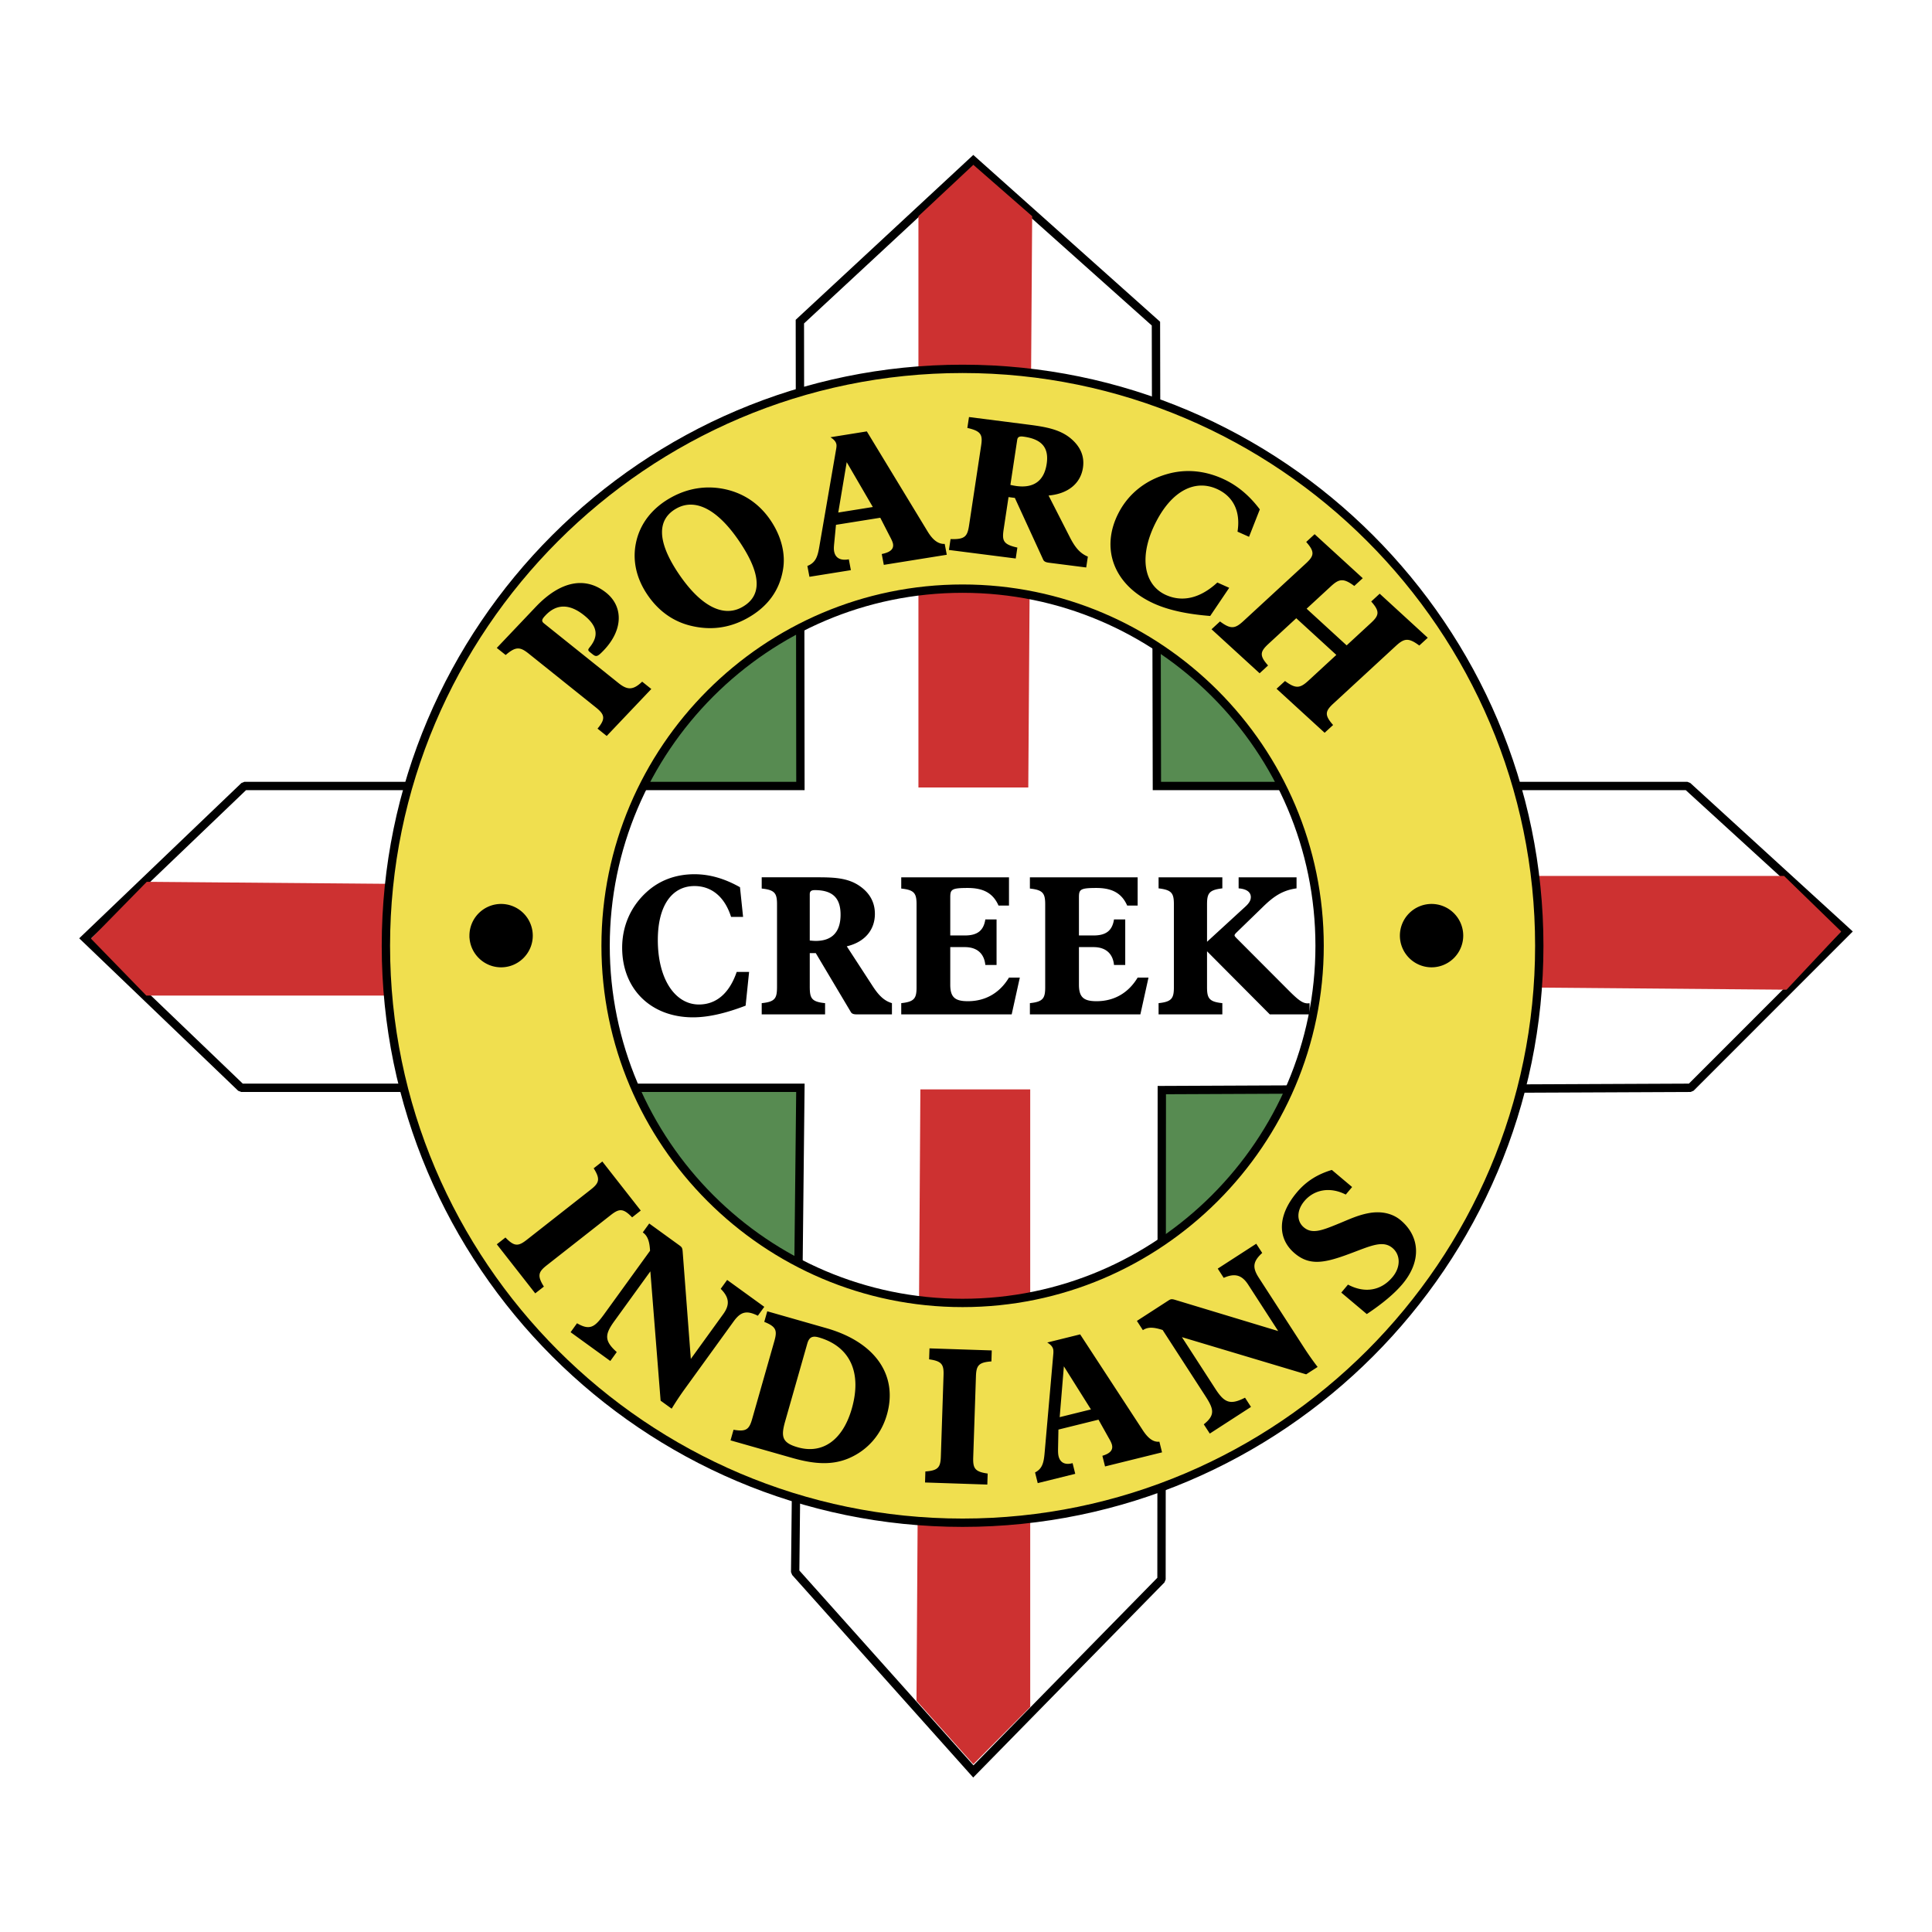
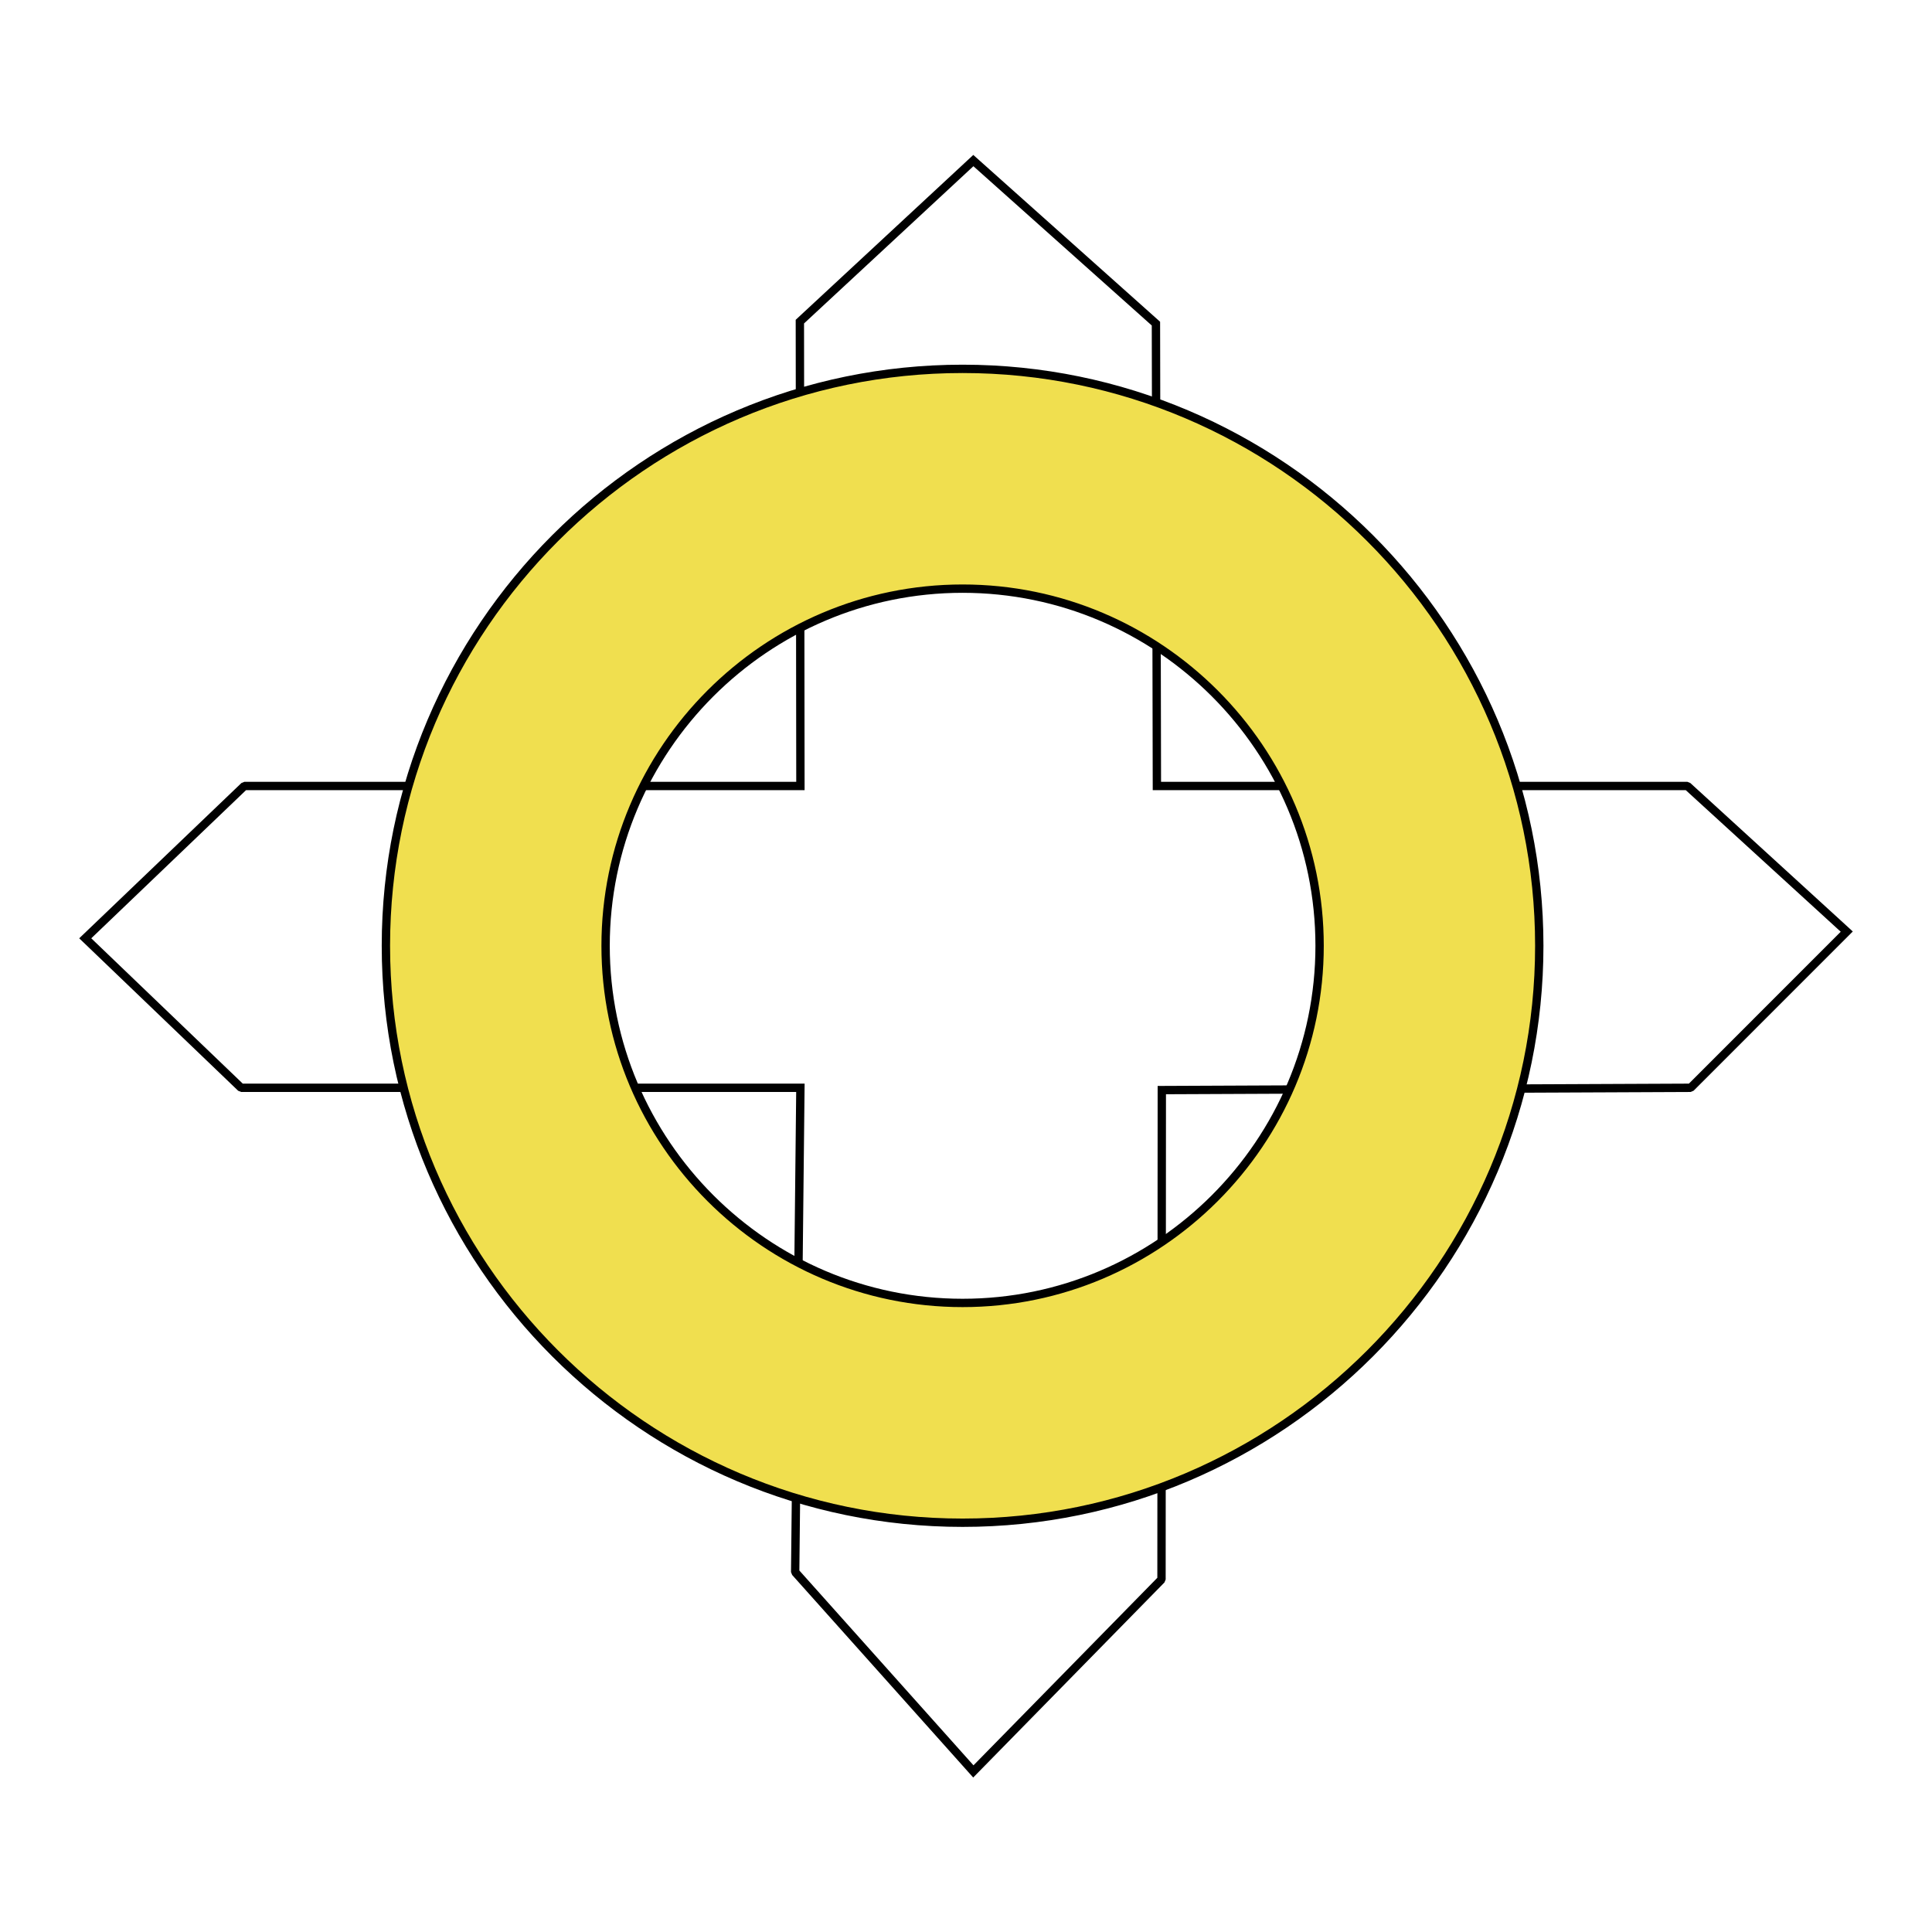
<svg xmlns="http://www.w3.org/2000/svg" width="2500" height="2500" viewBox="0 0 192.756 192.756">
  <path fill-rule="evenodd" clip-rule="evenodd" fill="#fff" d="M0 0h192.756v192.756H0V0z" />
-   <path d="M96.457 58.551c-19.963 0-36.245 16.289-36.245 36.26 0 19.972 16.282 36.261 36.245 36.261 19.963 0 36.247-16.289 36.247-36.261-.001-19.972-16.284-36.26-36.247-36.26z" fill-rule="evenodd" clip-rule="evenodd" fill="#578b51" />
  <path fill="#fff" stroke="#000" stroke-width=".416" stroke-miterlimit="2.613" d="M24.545 78.836L9.104 93.616l15.116 14.497H80.277l-.003.21-.522 48.365 17.359 19.304 18.356-18.57.031-48.871v-.207h.207l52.797-.23L183.65 92.96l-15.457-14.124h-53.185V32.341L97.111 16.515 80.224 32.328l.05 46.299v.209H24.545z" />
  <path fill="#fff" stroke="#000" stroke-width=".832" stroke-miterlimit="2.613" d="M8.661 93.465l15.656-14.987.144-.059h55.397l-.055-46.331 17.308-16.067 18.217 16.267.096 46.131h52.849l.139.055 15.68 14.326.16.147-.154.154-15.364 15.368-.144.06-52.676.23-.031 48.745-.059.143-18.713 19.088-17.717-19.821-.059-.146.521-48.239H24.137l-.144-.058L8.661 93.765l-.157-.15.157-.15z" />
-   <path fill-rule="evenodd" clip-rule="evenodd" fill="#cd3131" d="M91.632 78.568V21.571l5.479-5.126 5.868 5.126-.387 56.997h-10.96zM60.461 99.33H14.598l-5.517-5.677 5.563-5.675 45.817.388V99.33zM132.387 87.391h45.607l5.701 5.541-5.451 5.81-45.857-.388V87.391zM102.785 108.689v61.615l-5.674 5.71-5.673-6.334.388-60.991h10.959z" />
  <path d="M96.038 58.729c-19.617 0-35.617 16.007-35.617 35.632 0 19.626 16 35.633 35.617 35.633 19.619 0 35.619-16.007 35.619-35.633-.001-19.625-16.001-35.632-35.619-35.632zm0-21.928c31.69 0 57.536 25.857 57.536 57.561s-25.846 57.561-57.536 57.561-57.537-25.857-57.537-57.561 25.847-57.561 57.537-57.561z" fill-rule="evenodd" clip-rule="evenodd" fill="#f0df4f" stroke="#000" stroke-width=".832" stroke-miterlimit="2.613" />
-   <path d="M49.995 90.394a2.959 2.959 0 0 1 2.952 2.954c0 1.626-1.326 2.954-2.952 2.954s-2.952-1.327-2.952-2.954a2.957 2.957 0 0 1 2.952-2.954zM142.828 90.394a2.958 2.958 0 0 1 2.951 2.954 2.96 2.96 0 0 1-2.951 2.954 2.959 2.959 0 0 1-2.953-2.954 2.958 2.958 0 0 1 2.953-2.954z" fill-rule="evenodd" clip-rule="evenodd" stroke="#000" stroke-width=".416" stroke-miterlimit="2.613" />
-   <path d="M74.39 100.335l.348-3.365H73.5c-.734 2.146-2.049 3.249-3.77 3.249-2.339 0-4.099-2.476-4.099-6.441 0-3.423 1.412-5.377 3.654-5.377 1.702 0 3.017 1.064 3.654 3.076h1.199l-.309-2.959c-1.547-.87-3.036-1.296-4.544-1.296-1.875 0-3.519.619-4.795 1.799-1.585 1.451-2.417 3.404-2.417 5.532 0 4.101 2.842 6.947 7.077 6.947 1.528-.001 3.268-.41 5.24-1.165zM80.79 98.4v-3.307h.6l3.5 5.88c.097.174.29.231.58.231h3.519v-1.121c-.793-.232-1.334-.793-1.914-1.684l-2.591-3.984c1.798-.425 2.804-1.641 2.804-3.24 0-1.138-.503-2.063-1.489-2.756-1.121-.793-2.436-.89-4.118-.89h-5.685v1.122c1.315.135 1.528.48 1.528 1.579v8.17c0 1.161-.135 1.548-1.528 1.684v1.121h6.323v-1.121c-1.394-.136-1.529-.522-1.529-1.684zm0-4.564V89.21c0-.287.155-.403.503-.403 1.76 0 2.571.771 2.571 2.447 0 1.734-.851 2.621-2.475 2.621-.193 0-.387-.02-.599-.039zM89.916 101.205h11.02l.812-3.672h-1.082c-.928 1.545-2.359 2.357-4.099 2.357-1.257 0-1.759-.368-1.759-1.645v-3.752h1.45c1.219 0 1.934.638 2.049 1.78h1.121v-4.54h-1.121c-.174 1.119-.793 1.599-2.049 1.599h-1.45v-3.775c0-.809.097-.964 1.74-.964 1.566 0 2.533.52 3.074 1.754h1.045V87.53h-10.75v1.122c1.315.135 1.528.483 1.528 1.583v8.266c0 1.099-.213 1.447-1.528 1.583v1.121h-.001zM102.754 101.205h11.021l.811-3.672h-1.082c-.928 1.545-2.359 2.357-4.1 2.357-1.256 0-1.758-.368-1.758-1.645v-3.752h1.449c1.219 0 1.934.638 2.049 1.78h1.121v-4.54h-1.121c-.174 1.119-.793 1.599-2.049 1.599h-1.449v-3.775c0-.809.096-.964 1.74-.964 1.564 0 2.531.52 3.072 1.754h1.045V87.53h-10.75v1.122c1.314.135 1.527.483 1.527 1.583v8.266c0 1.099-.213 1.447-1.527 1.583v1.121h.001zM115.592 101.205h6.361v-1.121c-1.314-.136-1.527-.484-1.527-1.583v-3.592l6.264 6.296h3.965v-1.121c-.078.02-.137.02-.213.02-.521 0-1.025-.445-1.838-1.255l-5.182-5.196c-.154-.155-.25-.252-.25-.329 0-.058.057-.151.154-.248l2.668-2.589c1.006-.986 1.914-1.66 3.363-1.854V87.53h-5.779v1.103c.811.058 1.217.387 1.217.867 0 .348-.193.638-.58.986l-3.789 3.476v-3.727c0-1.099.193-1.447 1.527-1.602V87.53h-6.361v1.103c1.334.155 1.527.503 1.527 1.602v8.266c0 1.099-.213 1.447-1.527 1.583v1.121zM60.531 73.428l4.45-4.687-.913-.731c-.899.86-1.468.854-2.354.145l-7.444-5.963c-.295-.236-.192-.432.158-.801 1.108-1.169 2.408-1.156 3.849 0 1.102.882 1.414 1.733.913 2.663-.357.665-.703.712-.346.999l.247.199c.387.309.504.303 1.156-.381 1.962-2.064 1.921-4.381.23-5.736-2.065-1.651-4.553-1.188-7.029 1.418l-3.884 4.091.886.706c1.015-.867 1.44-.826 2.309-.129l6.669 5.342c.889.709 1.036 1.128.186 2.134l.917.731zM74.525 61.694c2.031-1.116 3.245-2.755 3.595-4.863.265-1.513-.137-3.23-1.152-4.787-1.118-1.721-2.697-2.814-4.625-3.234-1.842-.397-3.674-.117-5.354.807-1.908 1.046-3.153 2.635-3.544 4.57-.343 1.686.014 3.41 1.06 5.018 1.067 1.639 2.512 2.717 4.233 3.18 2.03.538 3.951.318 5.787-.691zm-6.975-4.696c-2.007-3.082-1.979-5.213-.038-6.281 1.911-1.049 4.199.139 6.439 3.581 2.027 3.114 2.062 5.191.065 6.288-1.907 1.049-4.219-.149-6.466-3.588zM83.633 51.136l.844-5.027 2.604 4.475-3.448.552zm-2.875 6.411l4.134-.662-.203-1.081-.062.01c-.792.129-1.283-.158-1.403-.792-.044-.224-.028-.476 0-.769l.182-1.891 4.419-.706.964 1.878c.161.299.268.533.305.718.096.523-.257.848-1.122 1.024l.206 1.081 6.282-1.008-.206-1.082c-.642.028-1.181-.384-1.695-1.223l-6.075-10.003-3.63.583c.357.23.546.448.594.709.024.113.007.249-.01.384l-1.698 9.849c-.168.986-.371 1.576-1.187 1.9l.205 1.081zM100.137 52.797l.484-3.202.631.082 2.83 6.165c.08.183.275.265.58.302l3.709.473.164-1.084c-.803-.331-1.289-.952-1.773-1.891l-2.146-4.204c1.959-.17 3.197-1.217 3.43-2.771.168-1.106-.227-2.071-1.162-2.877-1.068-.92-2.439-1.188-4.213-1.416l-5.994-.766-.165 1.087c1.366.309 1.54.674 1.379 1.74l-1.198 7.923c-.168 1.122-.367 1.481-1.855 1.425l-.165 1.087 6.666.851.164-1.09c-1.448-.318-1.534-.709-1.366-1.834zm.67-4.419l.68-4.495c.041-.28.223-.372.59-.324 1.852.236 2.596 1.094 2.35 2.723-.254 1.687-1.279 2.434-2.994 2.213a6.748 6.748 0 0 1-.626-.117zM120.742 61.455l1.896-2.809-1.184-.529c-1.701 1.573-3.475 1.982-5.121 1.248-2.24-1.002-2.775-3.934-.93-7.419 1.588-3.01 3.848-4.126 5.996-3.167 1.629.728 2.395 2.225 2.068 4.264l1.15.514 1.076-2.736c-1.074-1.424-2.301-2.436-3.746-3.079-1.797-.8-3.656-.958-5.428-.466-2.191.599-3.896 1.96-4.885 3.832-1.908 3.606-.508 7.322 3.547 9.131 1.467.652 3.321 1.039 5.561 1.216zM120.875 62.782l4.797 4.39.844-.778c-.893-.999-.789-1.387.037-2.153l2.775-2.559 3.998 3.659-2.775 2.559c-.83.763-1.252.857-2.344.044l-.844.775 4.795 4.39.846-.775c-.889-1.002-.789-1.39.041-2.153l6.215-5.732c.83-.763 1.252-.857 2.344-.044l.844-.775-4.795-4.396-.846.778c.889.999.789 1.39-.041 2.153l-2.41 2.225-3.994-3.659 2.412-2.225c.826-.763 1.248-.857 2.344-.044l.844-.775-4.801-4.391-.84.775c.889 1.002.789 1.39-.041 2.153l-6.217 5.733c-.83.766-1.252.86-2.342.044l-.846.781zM49.566 124.144l3.834 4.895.863-.675c-.687-1.094-.548-1.469.299-2.133l6.364-4.996c.848-.665 1.244-.712 2.142.221l.86-.678-3.834-4.895-.863.678c.687 1.09.548 1.466-.299 2.131l-6.364 4.995c-.848.665-1.245.712-2.139-.221l-.863.678zM56.928 132.915l3.963 2.871.643-.89c-1.276-1.134-1.191-1.771-.236-3.091l3.588-4.961 1.024 12.903 1.103.797a29.94 29.94 0 0 1 1.219-1.847l4.956-6.849c.696-.965 1.276-1.153 2.422-.577l.643-.889-3.705-2.683-.643.887c.854.854.932 1.585.255 2.518l-3.236 4.476-.81-10.649c-.031-.441-.082-.501-.343-.69l-2.999-2.172-.643.89.031.021c.473.344.646.911.696 1.809l-4.556 6.295c-.92 1.272-1.405 1.717-2.731.938l-.641.893zM72.885 143.706l6.125 1.743c2.233.64 3.991.746 5.643.057 1.896-.798 3.27-2.373 3.837-4.375 1.109-3.889-1.125-7.221-6.052-8.623l-5.888-1.68-.299 1.056c1.2.479 1.304.864 1.011 1.901l-2.218 7.781c-.293 1.037-.586 1.305-1.859 1.081l-.3 1.059zm5.459-1.929l2.199-7.725c.183-.637.504-.801 1.141-.621 3.087.883 4.338 3.457 3.305 7.095-.901 3.167-2.933 4.573-5.387 3.873-1.601-.454-1.699-1.074-1.258-2.622zM92.291 147.907l6.213.208.037-1.1c-1.279-.177-1.477-.523-1.443-1.599l.271-8.087c.035-1.078.252-1.412 1.545-1.5l.033-1.097-6.212-.205-.038 1.094c1.279.177 1.478.522 1.439 1.601l-.268 8.088c-.035 1.074-.255 1.408-1.544 1.497l-.033 1.1zM105.725 141.39l.418-5.071 2.701 4.299-3.119.772zm-2.19 6.581l3.742-.927-.264-1.065-.055.013c-.715.18-1.188-.076-1.342-.7-.053-.221-.057-.473-.053-.766l.037-1.897 3.998-.989 1.014 1.812c.17.289.283.514.328.699.129.514-.176.86-.955 1.094l.266 1.062 5.686-1.406-.264-1.065c-.586.066-1.109-.312-1.639-1.115l-6.266-9.591-3.283.813c.344.208.529.416.592.671.029.11.021.249.02.385l-.873 9.938c-.086.996-.227 1.595-.955 1.97l.266 1.064zM120.701 143.028l4.111-2.66-.596-.92c-1.521.781-2.082.47-2.967-.896l-3.328-5.144 12.395 3.71 1.143-.737a28.41 28.41 0 0 1-1.279-1.807l-4.59-7.097c-.645-1-.611-1.607.342-2.469l-.596-.92-3.842 2.483.596.921c1.104-.489 1.812-.294 2.439.674l2.996 4.633-10.217-3.092c-.426-.132-.498-.106-.77.069l-3.109 2.011.596.921.031-.019c.492-.318 1.084-.274 1.941.006l4.221 6.523c.854 1.318 1.09 1.93-.117 2.888l.6.922zM136.365 131.105c1.574-1.049 2.75-2.036 3.553-2.987 1.936-2.301 1.74-4.766-.17-6.373-.809-.684-1.947-.948-3.213-.706-1.059.198-1.959.624-2.83.983-1.773.728-2.771 1.147-3.623.429-.725-.608-.732-1.68.057-2.619.961-1.145 2.559-1.456 4.127-.649l.635-.753-2.023-1.705c-1.451.435-2.57 1.146-3.484 2.231-1.973 2.342-1.949 4.636-.215 6.095 1.402 1.183 2.795.996 5.02.202 2.334-.832 3.689-1.617 4.729-.741.811.682.836 1.914-.006 2.912-1.131 1.347-2.756 1.633-4.434.741l-.668.798 2.545 2.142z" fill-rule="evenodd" clip-rule="evenodd" />
</svg>